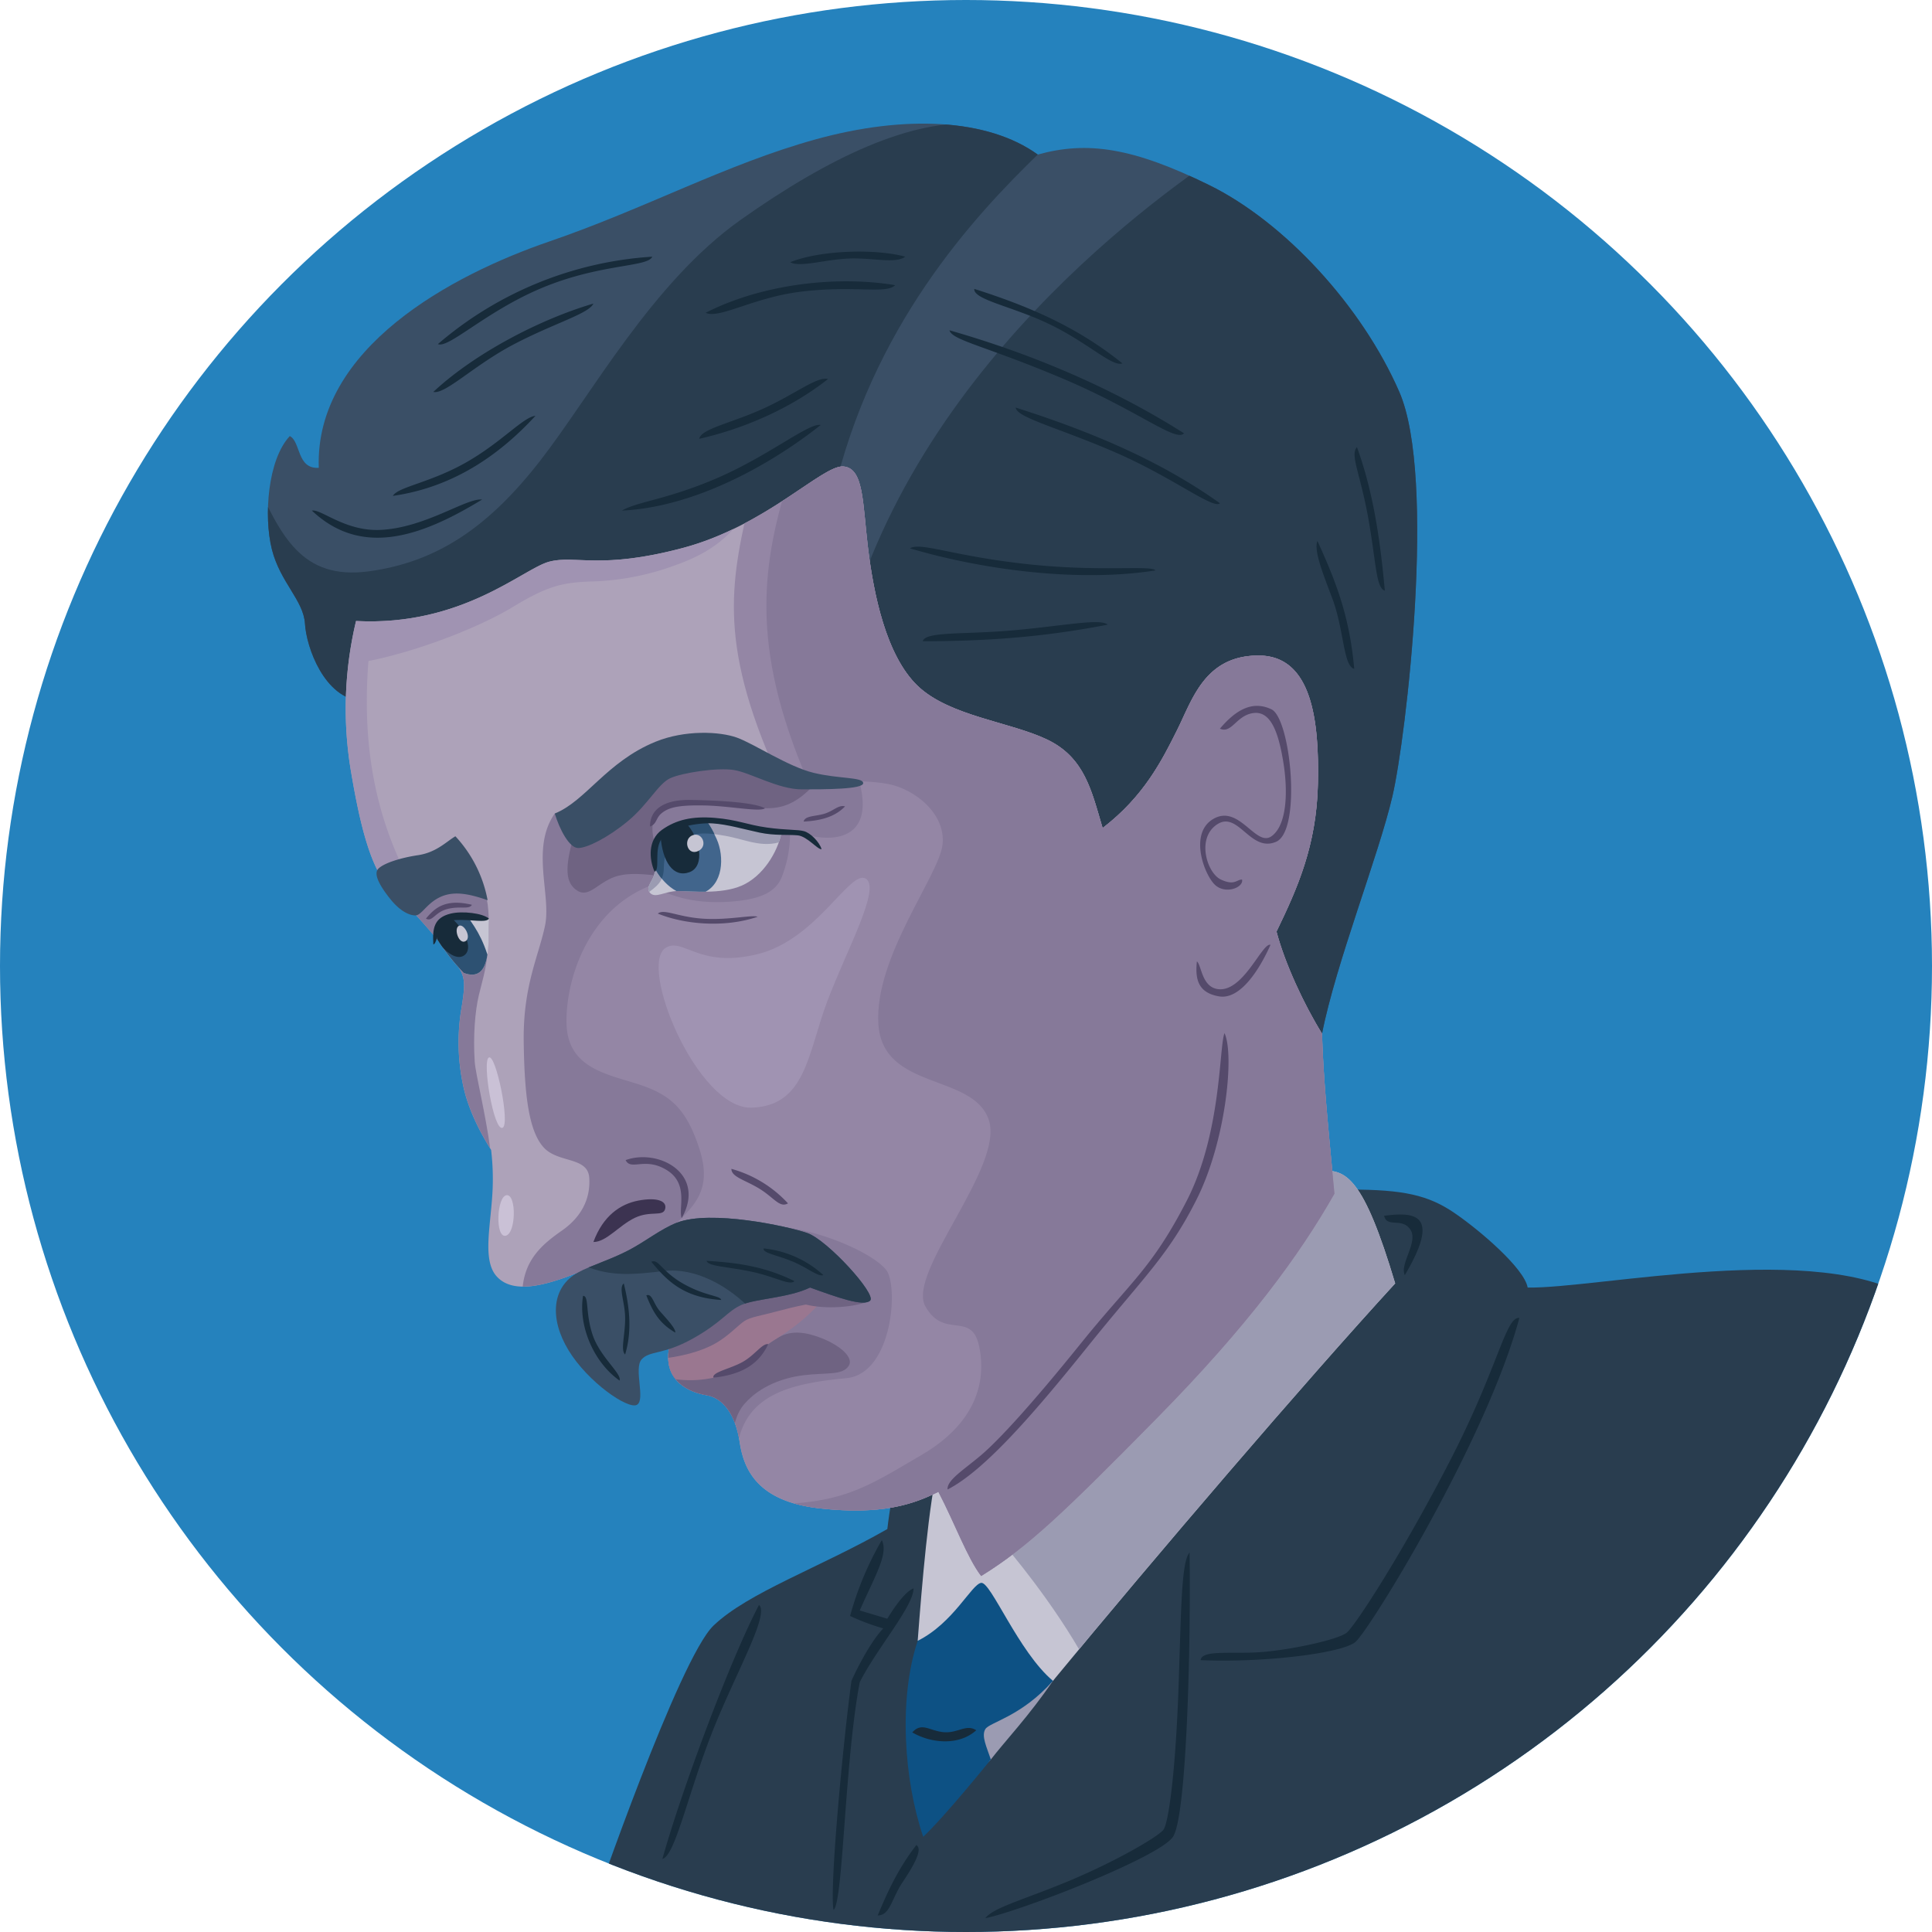
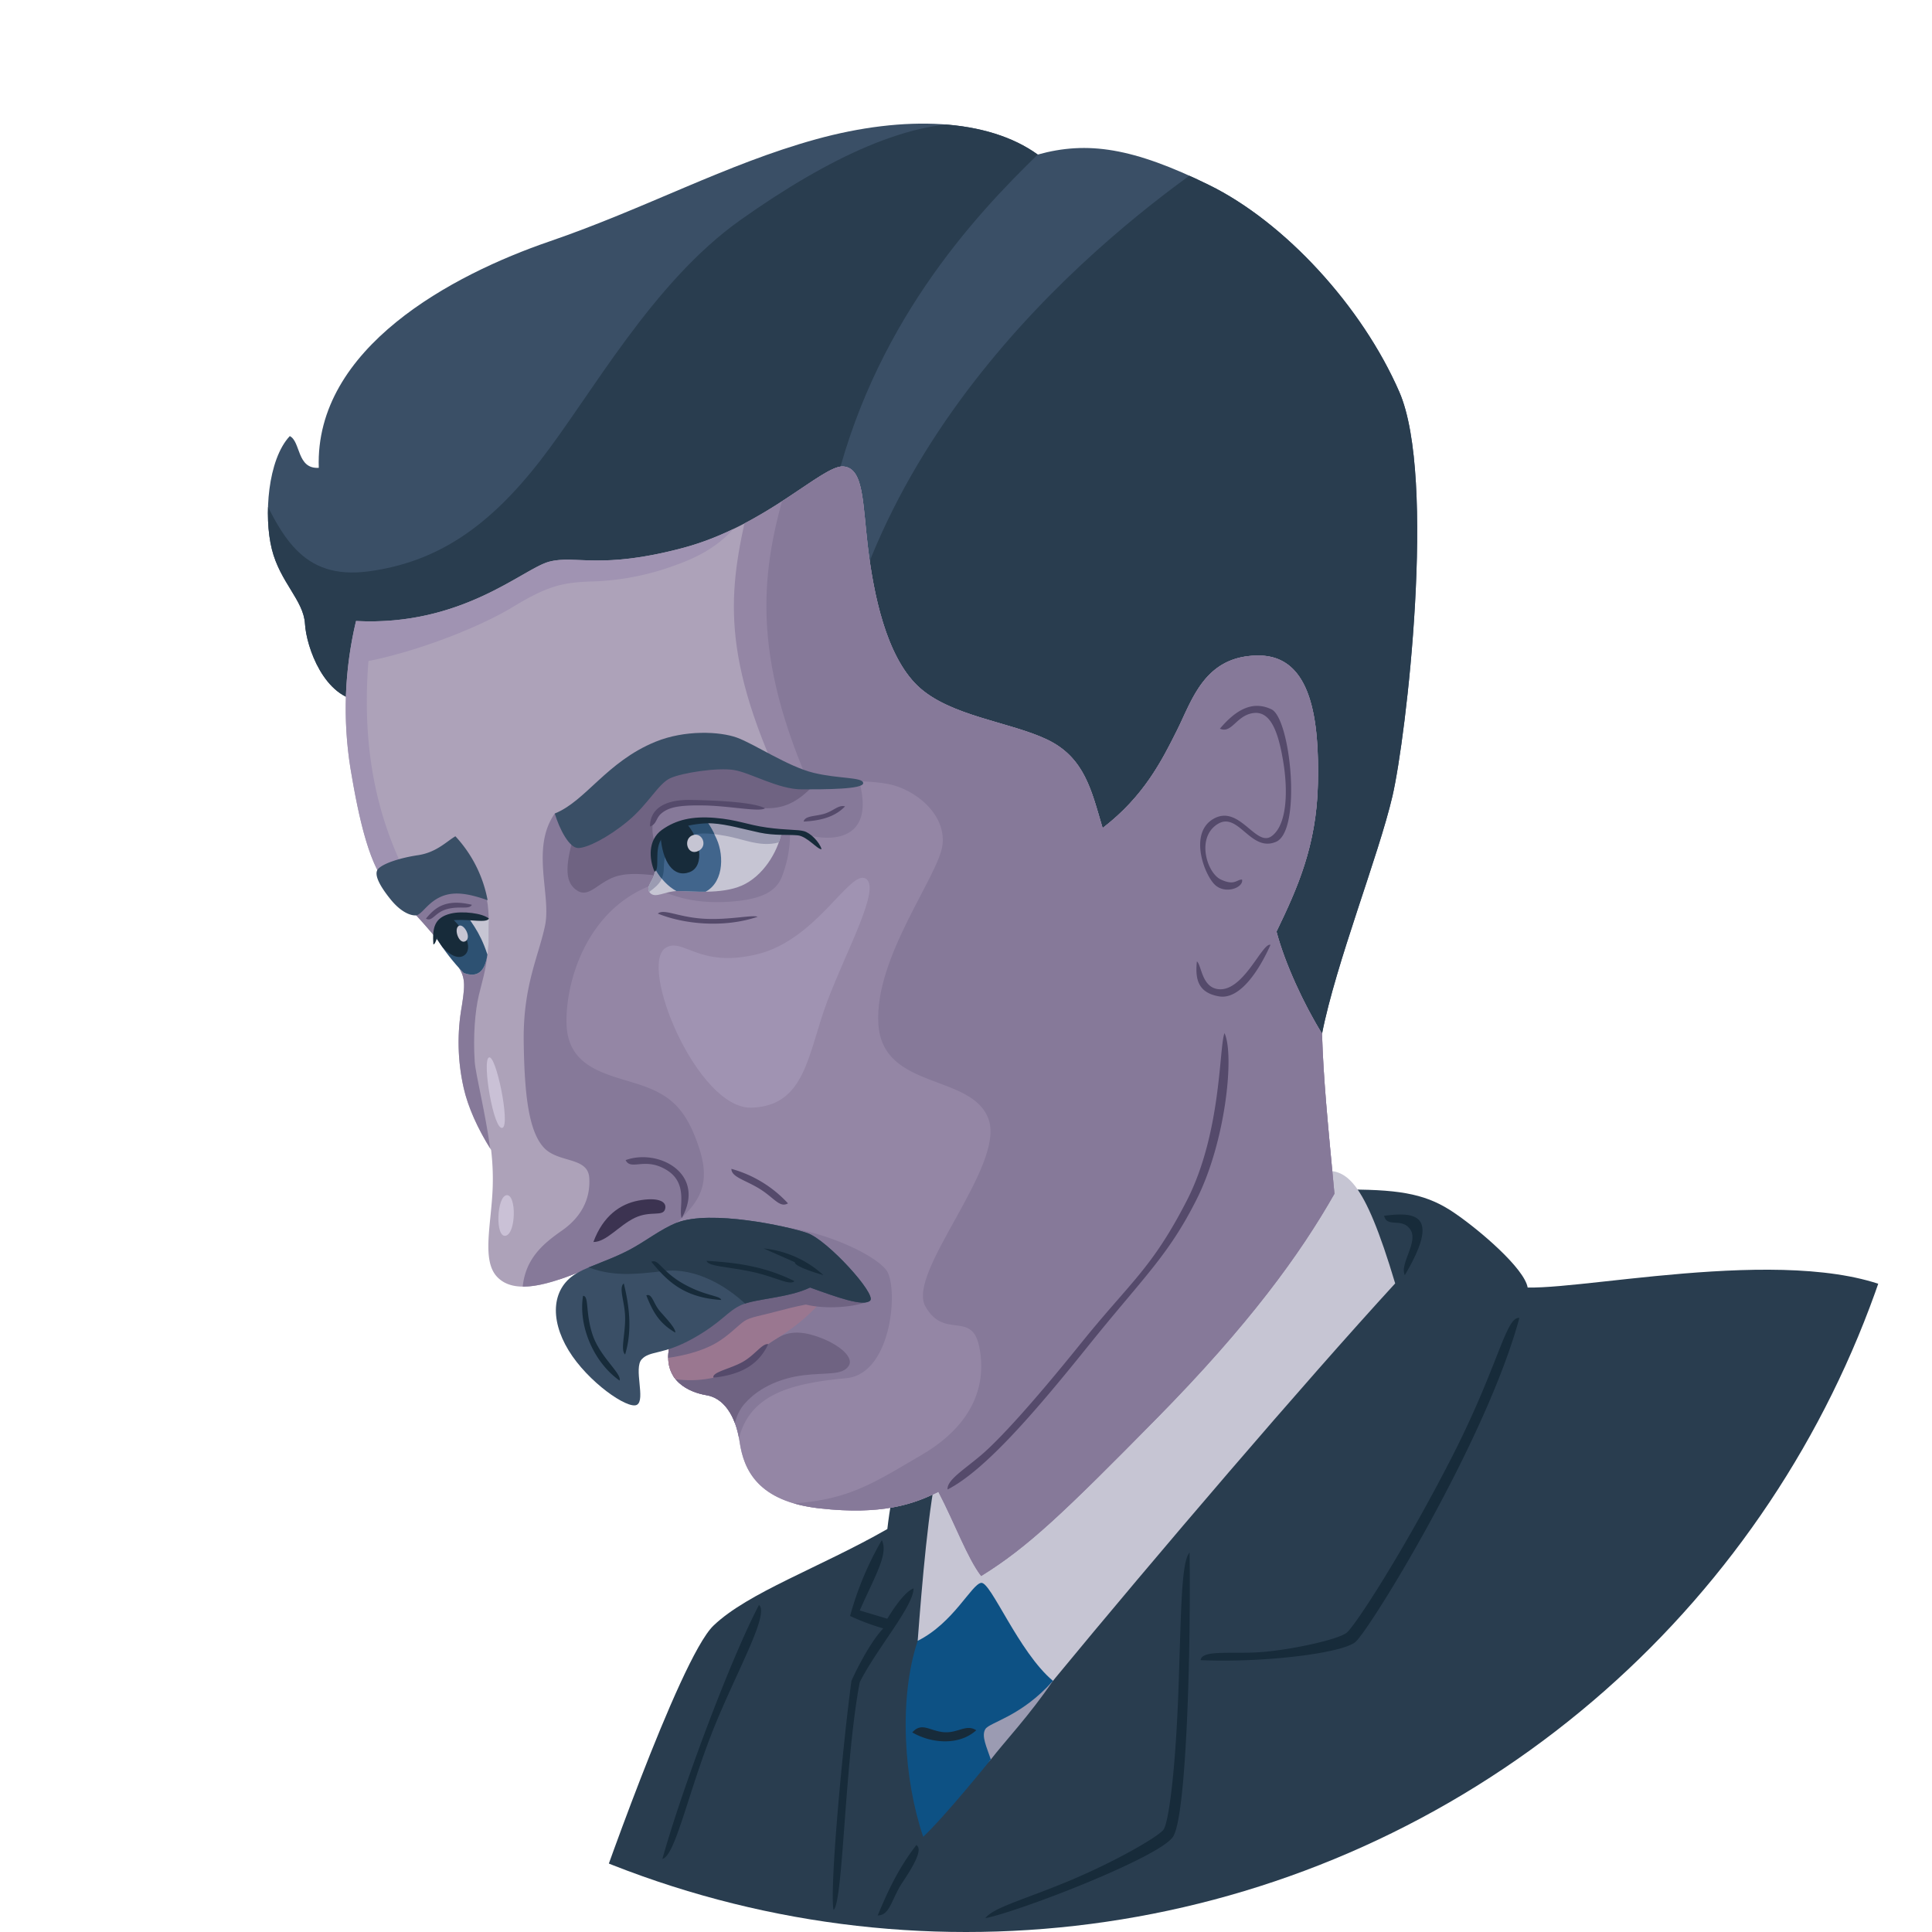
<svg xmlns="http://www.w3.org/2000/svg" viewBox="0 0 700 700">
  <defs>
    <style>.cls-1{fill:none;}.cls-2{fill:#c6c5d3;}.cls-3{fill:#3a4f66;}.cls-4{fill:#ada2b9;}.cls-5{clip-path:url(#clip-path);}.cls-6{fill:#2582bd;}.cls-7{fill:#293d4f;}.cls-8{fill:#9b9bb2;}.cls-9{fill:#0d5184;}.cls-10{fill:#172b3a;}.cls-11{clip-path:url(#clip-path-2);}.cls-12{clip-path:url(#clip-path-3);}.cls-13{clip-path:url(#clip-path-4);}.cls-14{fill:#9486a5;}.cls-15{fill:#867999;}.cls-16{fill:#6f6382;}.cls-17{fill:#9a7790;}.cls-18{fill:#a093b2;}.cls-19{clip-path:url(#clip-path-5);}.cls-20{fill:#41658c;}.cls-21{fill:#2d5172;}.cls-22{clip-path:url(#clip-path-6);}.cls-23{fill:#3c3351;}.cls-24{fill:#cac1d6;}.cls-25{clip-path:url(#clip-path-7);}.cls-26{fill:#554a6b;}</style>
    <clipPath id="clip-path">
      <circle class="cls-1" cx="350" cy="350" r="350" />
    </clipPath>
    <clipPath id="clip-path-2">
-       <path class="cls-2" d="M478.33 424.33c9.28-1 15.67 2.17 27.17 40.67-33 36-86.5 98.5-124 144-12.5-10.5-22.5-36-26-35.5s-10 14.5-23 21c1.5-20 4-50 7.5-64s121.67-104.33 138.33-106.17z" />
-     </clipPath>
+       </clipPath>
    <clipPath id="clip-path-3">
      <path class="cls-3" d="M479 374.5c5-25.5 20.5-64.5 25.5-86S520.5 173 507 142s-41.5-61.5-69-75-44-16-62-11c-18-13-48-14.5-80.5-5.5s-61.5 25-96.5 37-85 38.5-83.5 82c-8 .5-6.5-9.5-10.5-11.5-8 8.5-9.5 29-6.5 41s11.5 18.5 12 27 7 27 20.5 28 113-21.5 167.5-2 135 133.5 180.5 122.5z" />
    </clipPath>
    <clipPath id="clip-path-4">
      <path class="cls-4" d="M129 225a136.78 136.78 0 0 0-2 53.5c3 18 7 36.5 14.5 43.5a245.72 245.72 0 0 1 23 26c4 5.5 4.29 7.27 2.83 16.5a74.65 74.65 0 0 0 .67 29.67c1.55 6.83 5 14.67 9.94 22.47a89.19 89.19 0 0 1 .56 13.87c-.5 13-4 26 1.5 32s16 4 29.5-1.5 35.5 14.5 33 27 7.5 16.5 13.5 17.5 10.5 7 12 17 6.5 21.5 29 24 34-1.5 43-6c6 11.5 10.5 24 15.5 30.5 17-10.5 30-23 63.5-57s52-59.5 64.5-81.5c-2.5-26.5-4-41.5-4.5-58-6.5-10.5-13.5-25.5-16.5-37 7.5-15.5 14.5-31 15-53.5s-2-46.5-21.5-46.5-24 16-29.5 27-12 24-27 35.5c-4-13.5-6.5-25.5-20-32s-35.5-8.5-47-19.5-16-33.5-18-50-1.5-29-9-29.5-28 21.5-58 29.5-39 2.5-48.5 5S167.5 227 129 225z" />
    </clipPath>
    <clipPath id="clip-path-5">
      <path class="cls-2" d="M237.17 315.83c0 3-3.67 5.5-1.67 7.67s5.5-.67 10.17-.67 15.67 1.33 23.17-2 12.83-11.83 14.33-19.17c-7.17-.83-16.5-3.67-23-4.17s-15-.17-20 4.33-3 10.35-3 14.01z" />
    </clipPath>
    <clipPath id="clip-path-6">
      <path class="cls-2" d="M158.33 340.17c-.17-5.17 1.5-7.5 7.67-8a40.24 40.24 0 0 1 11.17.67c-.33 8.67 1.17 23.5-9.17 19.67a75.74 75.74 0 0 1-9.67-12.34z" />
    </clipPath>
    <clipPath id="clip-path-7">
      <path class="cls-3" d="M209.5 461c-9.64 5.23-10.5 16.75-3.5 28.25s21.5 21.5 24.75 19.75-1.25-13.25 1.75-16.5 7.75-1.5 18.5-7.5 12.5-10 17.75-12.25 17-2.5 24.75-6.25c9.75 3.5 19.25 7 21.75 4.75s-15.5-22-22.75-24.5-35-8.5-47.25-3.75c-5.73 2.22-11.55 6.91-17.5 10-6.75 3.52-13.59 5.47-18.25 8z" />
    </clipPath>
  </defs>
  <g class="cls-5" id="Layer_4" data-name="Layer 4">
-     <circle class="cls-6" cx="350" cy="350" r="350" />
    <path class="cls-7" d="M489 431c19.5 0 28.5 2 38 8.5s25.33 20.17 26.5 27C578.33 467 660 449 693 471c-30 156-131.5 241-300.5 240.5S215 691 215 691s31-90 43.5-102 38.5-21 63-35c1.5-13.5 7-39 7-39S398 433.5 489 431z" />
    <path class="cls-8" d="M381.5 609c-8.61 12.66-17.5 22-22.5 28.5s-16-1.5-6-17.5 37-23.5 28.5-11z" />
    <path class="cls-9" d="M332.5 594.5c-7 21-5 50.5 2 71 8-7.5 24.5-28 24.5-28-1.5-4.5-3.5-8.5-2-11s13-4.5 24.5-17.5c-4.5-27.5-14-49.5-22.5-50s-25.5 15.5-26.5 35.5z" />
    <path class="cls-10" d="M330.53 627.68c6.66 3.9 16.78 5 23.18-.77-3.68-2.4-6.7 1.17-11.85.68s-7.86-3.74-11.33.09zM431 562.5c.5 33-1 95.5-6 103s-55.5 27-68 29.5c3-4 15-7 31.5-14s31-15.5 33-18 4.5-22.5 5.5-51.5 1-45.5 4-49zM435 601.5c23 1 51-2.5 56-6.5s47.5-73 59.5-117.5c-5-.5-7.5 17.5-25 51.5S491 589 488 591.5s-19 6-30 7-22.5-1-23 3zM501.5 440.5C513 439 522 440 509 462c-2-4 5-12 2-16.5s-8.5-.5-9.5-5zM275 581.5c-10.5 20-28 67-35 92 4.5-1 9-22.5 17.5-44.5s21.5-44 17.5-47.5zM319.5 558a115.7 115.7 0 0 0-11.5 27.5 83.79 83.79 0 0 0 12 4.5c-6 6.5-11.5 19-11.5 19-3 22-8 75-6.5 83 3.5-2.5 4-53.5 9.5-82.5 6-12 19.5-27.5 19.5-34-4 1.5-9.5 11-9.5 11l-10-3c5.5-12.5 10.5-20.5 8-25.5zM332 668.5c-6.5 8.5-10 16-14 25.5 4.5 0 5-6 9-12s7.5-12 5-13.5z" />
    <path class="cls-2" d="M478.33 424.33c9.28-1 15.67 2.17 27.17 40.67-33 36-86.5 98.5-124 144-12.5-10.5-22.5-36-26-35.5s-10 14.5-23 21c1.5-20 4-50 7.5-64s121.67-104.33 138.33-106.17z" />
    <path class="cls-11 cls-8" d="M364.33 560.33s17.33 20 29.33 42L512.33 467s6-55.33-28-55.33-120 148.66-120 148.66z" />
    <path class="cls-3" d="M479 374.5c5-25.5 20.5-64.5 25.5-86S520.5 173 507 142s-41.5-61.5-69-75-44-16-62-11c-18-13-48-14.5-80.5-5.5s-61.5 25-96.5 37-85 38.5-83.5 82c-8 .5-6.5-9.5-10.5-11.5-8 8.5-9.5 29-6.5 41s11.5 18.5 12 27 7 27 20.5 28 113-21.5 167.5-2 135 133.5 180.5 122.5z" />
    <g class="cls-12">
      <path class="cls-7" d="M437.5 59C403 83 307 157.67 299.67 270.33 358.33 345 462.33 401 485 379.67s52-132.67 41.33-202S494 74.33 437.5 59zM376 56c-23 22.33-60.33 62.33-74.33 124.33S166.33 271.67 124.33 271s-52.67-42-32-97.33c9.33 20 16.67 36.67 41.33 33.33s43.33-16 62-40 40.67-64.67 72.67-87.33 62.33-37 86.33-34.67C373.32 46.81 376 56 376 56z" />
    </g>
    <path class="cls-4" d="M129 225a136.78 136.78 0 0 0-2 53.5c3 18 7 36.5 14.5 43.5a245.72 245.72 0 0 1 23 26c4 5.5 4.29 7.27 2.83 16.5a74.65 74.65 0 0 0 .67 29.67c1.55 6.83 5 14.67 9.94 22.47a89.19 89.19 0 0 1 .56 13.87c-.5 13-4 26 1.5 32s16 4 29.5-1.5 35.5 14.5 33 27 7.5 16.5 13.5 17.5 10.5 7 12 17 6.5 21.5 29 24 34-1.5 43-6c6 11.5 10.5 24 15.5 30.5 17-10.5 30-23 63.5-57s52-59.5 64.5-81.5c-2.5-26.5-4-41.5-4.5-58-6.5-10.5-13.5-25.5-16.5-37 7.5-15.5 14.5-31 15-53.5s-2-46.5-21.5-46.5-24 16-29.5 27-12 24-27 35.5c-4-13.5-6.5-25.5-20-32s-35.5-8.5-47-19.5-16-33.5-18-50-1.5-29-9-29.5-28 21.5-58 29.5-39 2.5-48.5 5S167.5 227 129 225z" />
    <g class="cls-13">
      <path class="cls-14" d="M272.5 177.5c-7.5 32-13 54 9 103-35 6-69 27.5-76.5 54.5s-10.5 64 5.5 72 12 28-5.5 52.5S213 546 310 578s173-38 193-125 32-190-34-233-149-82-196.5-42.5z" />
      <path class="cls-15" d="M267 525c2.51-19.16 18-23.67 39.67-25.67 16.76-1.55 19-33.67 14.33-39.33s-21.33-13.33-36.33-15.33-64.34 29.33-53.34 55.66 33 45 35.67 24.67z" />
      <path class="cls-16" d="M278.33 487c4.09-3 8-5.62 16.17-3.25s15.25 7.63 13 11.13-7.87 2.38-16.25 3.38-14.87 4.25-19 7.88-5.62 6.5-7 13.75-39.75-10.75-23.75-20.25S274.29 490 278.33 487z" />
      <path class="cls-17" d="M242.63 499.38a40.17 40.17 0 0 0 15.88-.21 37 37 0 0 0 11.75-4.67c2.88-1.87 4.79-5 8.08-7.5s11.92-6.37 21.79-18.37c-7.37-9.62-29.37-.75-44.5 7.25s-24.63 14.62-13 23.5z" />
      <path class="cls-15" d="M201 294.75c-8.75 12.5-1.25 29.5-3.5 40.5s-8 21.75-7.75 42 2 32.75 7.25 38.5 16 3.25 16.5 11-3 14.25-9.75 19-14.25 10.5-14.5 22.75 23.25 14.75 35.75 4.75S238 450 245.25 443s12.75-13 8-27.25-10.5-19.25-22.25-23-25.5-6-25.75-22.25 8.5-44.25 35.5-51.25l-1.5 3.25c8.25 4 17.75 5 27.5 4s14.5-3.75 16.5-8.75a43 43 0 0 0 3-15.75c3.75-.25 7.25 1.25 12.5 1.5s17.5-1 12.75-19.75c-16.5-.5-39.25-11.5-54.25-10.75s-46 26.5-56.25 21.75z" />
      <path class="cls-16" d="M208 302.5c-3.47 11.81-3.25 17.5 1.25 20.25s7.75-3.75 15-5.5 16.25 1 22.5.25-7.75-5.5-9.5-11.75-1-11 4-13.25 12.25-1.75 19.25-1.25 10.83 1.42 16.67 1.58 11.33-1.33 18.08-8.83C279.5 278.5 259 270.5 247 273.75s-35.25 16-39 28.75z" />
      <path class="cls-15" d="M286.5 171c-10.5 33-15 62.5 6 111.5 7 1 19.25-.25 29 1.5s21.25 10.75 20 22-24.75 40.75-23.25 65 34.25 17.75 40 34.75-29.75 55.25-23 67.5 16.75 1.5 19.5 14.5-1.25 28-21 39.5S305 545.5 275 545c8 18 54 42.67 92.67 33.33s134.67-90 134.67-147.33S539 265.67 479 229.67 321.33 130.33 286.5 171zM147.67 424.67c5.59 8 31.81 6.14 30-8-1.67-13-5.36-27.41-5.67-32-.62-9.37.13-18.37 1.5-24.12 1.2-5 2.5-8.87 3.13-15s.75-15.12-.25-19.75c-1.71-7.92-29.37-9.25-29.37-9.25z" />
      <path class="cls-18" d="M147 316.5c-10.5-21-16-45.5-13.5-77 17-3.33 39.5-11.83 52.17-19.5s18-9 29-9.33a94.39 94.39 0 0 0 30.33-6c10.82-3.84 21.33-10 27.67-23.67 6.9-14.89-132.67 6-152.33 37.67S116 311.33 134.67 338z" />
      <path class="cls-16" d="M237.75 492.5c8.92-.83 16.28-2.81 21.58-5.83 4.67-2.67 8.08-6.5 10.33-8s5.84-1.92 12.34-3.67 10-2.33 10-2.33c7 1.75 17.75 1.08 23.25-1.42C305.5 462 292 460.5 283 462.5s-51.25 16.25-45.25 30z" />
    </g>
-     <path class="cls-10" d="M297.33 154c-16.33 13-44.33 29.67-72 31 5.67-3.33 16.67-4 35-12s33-20 37-19zM300 137.33c-11.33 9-27.67 17.33-46.67 21.67.67-3.67 11.67-5.67 23.33-11S296 136.33 300 137.33zM324.33 103.33c-19.67-3.33-47-1-68.67 10 5 2.33 17.3-5.57 34.67-7.67 19.34-2.33 30.67 1.01 34-2.33zM328 93c-11-3-31-2.33-41.67 2 3.33 2 12.67-1 21.33-1.33s16.67 2 20.34-.67zM236.33 93a132 132 0 0 0-77.67 31.67c3.67 1.67 16.46-10.88 35.33-19.33C216.33 95.33 234.67 97 236.33 93zM215 110c-19.33 5.67-43 18-58 32 4.33 1 14.67-9.67 29.33-17.33s27-11 28.67-14.67zM194 150.67c-11.67 12.67-28.33 25.67-51.67 29 2-3.33 13.33-4.67 26.33-12s21.01-16.67 25.34-17zM174.67 181c-21.33 13-43.33 21.33-61.67 4 3.33-.67 12 7.52 24.67 7 16.33-.67 31.33-11.67 37-11zM353 104.67c21 6.67 38 14.33 53.67 27-3.67 1.33-12.33-7.33-26-14s-28-9-27.67-13zM344 119.67c28 8 57.67 20 85 37.33-3 3.33-16.67-8.33-44.33-20S345 123.33 344 119.67zM368 147.67c28.33 9 53 19.67 74 34.67-2.33 2.33-17-9.33-37.67-18.33s-36-12.68-36.33-16.34zM329.67 198.67c27 8 61.67 12.33 89 8-1.67-2-20 .67-47-2.33s-38-8.01-42-5.67zM334.33 232.33c26.33 0 46.33-2 67-6-2.67-2.33-15.33.33-33.67 2s-32.33.34-33.33 4zM477.33 196c7 15.33 11.67 27.67 13.33 46.33-4-1-3.66-14.23-8-25.67C479 207 476 199.33 477.33 196zM491.65 162c5.74 15.8 8.36 32.77 10.1 52-3.24-1-3.09-9.92-6-26.25s-6.69-22.9-4.1-25.75z" />
    <path class="cls-3" d="M201 294.75c1.75 5.75 5.25 12.5 8.5 12.5s10.75-3.75 18-9.75 11-13.5 15.25-15.5 17.25-4 23.25-3 16 7 24.5 7 22.25 0 22.25-2.25-8.75-1.5-18-3.75-21.5-10.5-27.75-12.75-18.84-2.85-29.5 1.5c-17.75 7.25-25.25 21.5-36.5 26z" />
    <path class="cls-2" d="M237.17 315.83c0 3-3.67 5.5-1.67 7.67s5.5-.67 10.17-.67 15.67 1.33 23.17-2 12.83-11.83 14.33-19.17c-7.17-.83-16.5-3.67-23-4.17s-15-.17-20 4.33-3 10.35-3 14.01z" />
    <g class="cls-19">
      <path class="cls-8" d="M233.33 324.5c5.33-3.67 7-5.33 7.17-9.83s.67-7.83 5.5-10.33 8.67-3 16.83-1.5 14.17 5 22.33 1.33-6-11.5-26.17-11.17-36.49 8.5-25.66 31.5z" />
      <path class="cls-20" d="M237.5 315c2.55 4.72 9 11.5 16.83 8.67s8.17-13.33 5.33-19.67-7.83-15.17-19.17-10.33-6.32 15.16-2.99 21.33z" />
      <path class="cls-21" d="M258.84 302.22c-1.62-3.31-3.88-6.87-7.27-8.7-7.58 1-14.07 3.38-17.92 7.65-.86 4.69 1.81 10 3.85 13.83a21.27 21.27 0 0 0 2.27 3.34 9.89 9.89 0 0 0 .73-3.67c.17-4.5.67-7.83 5.5-10.33 4-2.06 7.27-2.76 12.84-2.12z" />
      <path class="cls-10" d="M239.33 302.83c.67 9.5 4.67 15.33 10.5 13.17s3.83-12.67-1.5-18-9.66-4.67-9 4.83z" />
    </g>
    <path class="cls-2" d="M250.5 302.83c3.69-2 6.33 3.67 2.5 5.5s-5.5-3.83-2.5-5.5z" />
    <path class="cls-10" d="M237.17 315.83c-2-4.5-2.5-11.5 2.67-15.17s11-5 19.17-4.33 11.67 2.5 18.83 3.5 11.17.67 13.5 1.33 5.5 3.83 6.33 6.5c-1.33.33-5.17-4.67-8.67-5s-8.33.17-13.83-1-11.67-3-17-3.33-15.17 1.5-18.17 5.17c-3.3 4.03-.67 11.5-2.83 12.33z" />
    <path class="cls-3" d="M165 303a46.52 46.52 0 0 1 11.67 23.17c-7.5-2.67-12.83-3.33-17.5-1s-6.5 6.5-8.67 6.5-5.5-1.5-9-5.83-6.33-9-4.5-11 7.83-4 14.5-5 10.33-5.01 13.5-6.84z" />
    <path class="cls-2" d="M158.33 340.17c-.17-5.17 1.5-7.5 7.67-8a40.24 40.24 0 0 1 11.17.67c-.33 8.67 1.17 23.5-9.17 19.67a75.74 75.74 0 0 1-9.67-12.34z" />
    <g class="cls-22">
      <path class="cls-21" d="M167.5 329.5c4.46 6.08 7.33 9.83 10 19.33s-4.83 10.5-11 5.67-12-13.83-11.83-19.33 9.16-10.67 12.83-5.67z" />
      <path class="cls-10" d="M157.83 331c-5.84 3.42 5 18.83 10.33 15.17s-5.49-18-10.33-15.17z" />
    </g>
    <path class="cls-2" d="M166.17 335.5c1.83-1.17 4.83 4.17 2.5 5.5s-4.34-4.33-2.5-5.5z" />
    <path class="cls-10" d="M177.17 332.83c-2.33-2-9.67-2.83-13.83-1.83-6.21 1.49-6.67 5.5-6.33 11.17 1.5 0 1.5-8.5 8.17-8.83 5.49-.28 10.99 1.16 11.99-.51z" />
    <path class="cls-18" d="M241.33 343.33c-10.42 6 11.33 58.67 31 58s20.33-19.67 27.33-38.33 19.67-41.33 14-44.67-17.67 22-39 27.33-26.99-5.99-33.33-2.33z" />
    <path class="cls-23" d="M215 450c3.5-9.5 9.75-13.75 16.25-15s10.5 0 9.75 3-5.25.5-11 3.25-10.25 8.75-15 8.75z" />
    <path class="cls-24" d="M183.18 447.74c-3.84.71-3.21-14.34.39-14.7s3.43 13.96-.39 14.7zM182.14 408.59c-3.21 1.71-7.58-24.27-5-25.45s7.71 24.01 5 25.45z" />
    <path class="cls-3" d="M209.5 461c-9.64 5.23-10.5 16.75-3.5 28.25s21.5 21.5 24.75 19.75-1.25-13.25 1.75-16.5 7.75-1.5 18.5-7.5 12.5-10 17.75-12.25 17-2.5 24.75-6.25c9.75 3.5 19.25 7 21.75 4.75s-15.5-22-22.75-24.5-35-8.5-47.25-3.75c-5.73 2.22-11.55 6.91-17.5 10-6.75 3.52-13.59 5.47-18.25 8z" />
    <path class="cls-25 cls-7" d="M211.5 458.5c10 4.25 18.25 3.25 29.25 2S264 465.67 273 475.33c11.09 11.91 48.5 9.67 50-.33s-5-23.5-25-33-61-17-86.5 16.5z" />
-     <path class="cls-10" d="M211.25 469.5c-1.75 10.75 3.72 24 13.23 30.71.92-2.46-7-8.46-9.73-16.46s-1.25-14.25-3.5-14.25zM226 465c2.5 10 2.75 18.25.5 25.75-1.75-1.5 0-7 0-13s-2.5-11-.5-12.75zM234.17 469.33c2.5 6.33 4.83 10.17 10.5 13.5.17-1.5-3-4.83-5.5-7.67s-2.84-6.66-5-5.83zM236 457.17c5.5 6.67 11.5 13 25.33 13.83-.5-1.67-5.67-1.33-13.67-5.83s-8.99-9.17-11.66-8zM256 456.83c11.67.67 21.33 2.17 31.83 7.33-1.67 1.83-7-1.67-16-3.5s-15.16-1.83-15.83-3.83zM276.67 452.33a37.73 37.73 0 0 1 21.66 9.67c-2 .67-5.67-2.67-11.33-5s-10.67-3-10.33-4.67z" />
+     <path class="cls-10" d="M211.25 469.5c-1.75 10.75 3.72 24 13.23 30.71.92-2.46-7-8.46-9.73-16.46s-1.25-14.25-3.5-14.25zM226 465c2.5 10 2.75 18.25.5 25.75-1.75-1.5 0-7 0-13s-2.5-11-.5-12.75zM234.17 469.33c2.5 6.33 4.83 10.17 10.5 13.5.17-1.5-3-4.83-5.5-7.67s-2.84-6.66-5-5.83zM236 457.17c5.5 6.67 11.5 13 25.33 13.83-.5-1.67-5.67-1.33-13.67-5.83s-8.99-9.17-11.66-8zM256 456.83c11.67.67 21.33 2.17 31.83 7.33-1.67 1.83-7-1.67-16-3.5s-15.16-1.83-15.83-3.83zM276.67 452.33a37.73 37.73 0 0 1 21.66 9.67s-10.67-3-10.33-4.67z" />
    <path class="cls-26" d="M154.33 332.83c3.17-3.83 7-7.33 16.67-5-1.17 1.83-4.17.33-8.83 1.5s-5.5 4.84-7.84 3.5zM343.33 539.67c13-6.67 30.33-26.33 50.67-51.67s29.33-33 39.67-53.67 13.67-52 10-60c-2 4.67-1 36-13.67 60.67s-20.33 29.33-38.33 51.67-30 35.33-36.33 40.67-12.34 8.99-12.01 12.33zM460.33 342.33c-4 9-11 20-18.67 18.67s-8.67-6.33-8-12.67c1.67 1.33 1.72 9 7.33 10 9.34 1.67 16.34-17 19.34-16zM442 264c5.67-6.67 11.67-10.33 18.67-7s11 44 1.67 48-13.67-11.33-21.33-6.33-3.67 17.67 1.33 20 5.67 0 7.67 0c.67 2.67-5.33 5.33-9.33 2.33s-10.33-19-1-24.33S455 307 460.67 303s6-16.33 4.33-26.67-4.33-18.67-10.67-18-8 7.67-12.33 5.67zM226.67 420.33c12-4.33 29.33 5 20.33 21-1.33-3.33 2.67-12.33-5.33-17.33s-13 .33-15-3.67zM265 423.5a43.62 43.62 0 0 1 20.5 12.5c-3 1.75-5-2-10.25-5.25S265 426.5 265 423.5zM258.5 499.17c8.67-1 16-3.83 19.83-12.17-2.17-.33-4.83 4-9.33 6.5s-11.17 3.67-10.5 5.67zM235.5 299.5c0-6 4.67-9.83 14.67-9.67s22.83.83 27 3c-1.67 1.5-12.67-.83-22-1s-13 .67-15.67 3c-1.88 1.65-1.5 3.67-4 4.67zM291.17 297.67c6.5-.33 11.5-1.83 15-5.5-2.33-.67-4.17 1.67-7.5 2.67s-7 .66-7.5 2.83zM238.33 331c9.33 3.83 23.83 5.33 36.17 1.17-1.83-.83-10.83 1.33-20 .67s-13.83-3.67-16.17-1.84z" />
  </g>
</svg>